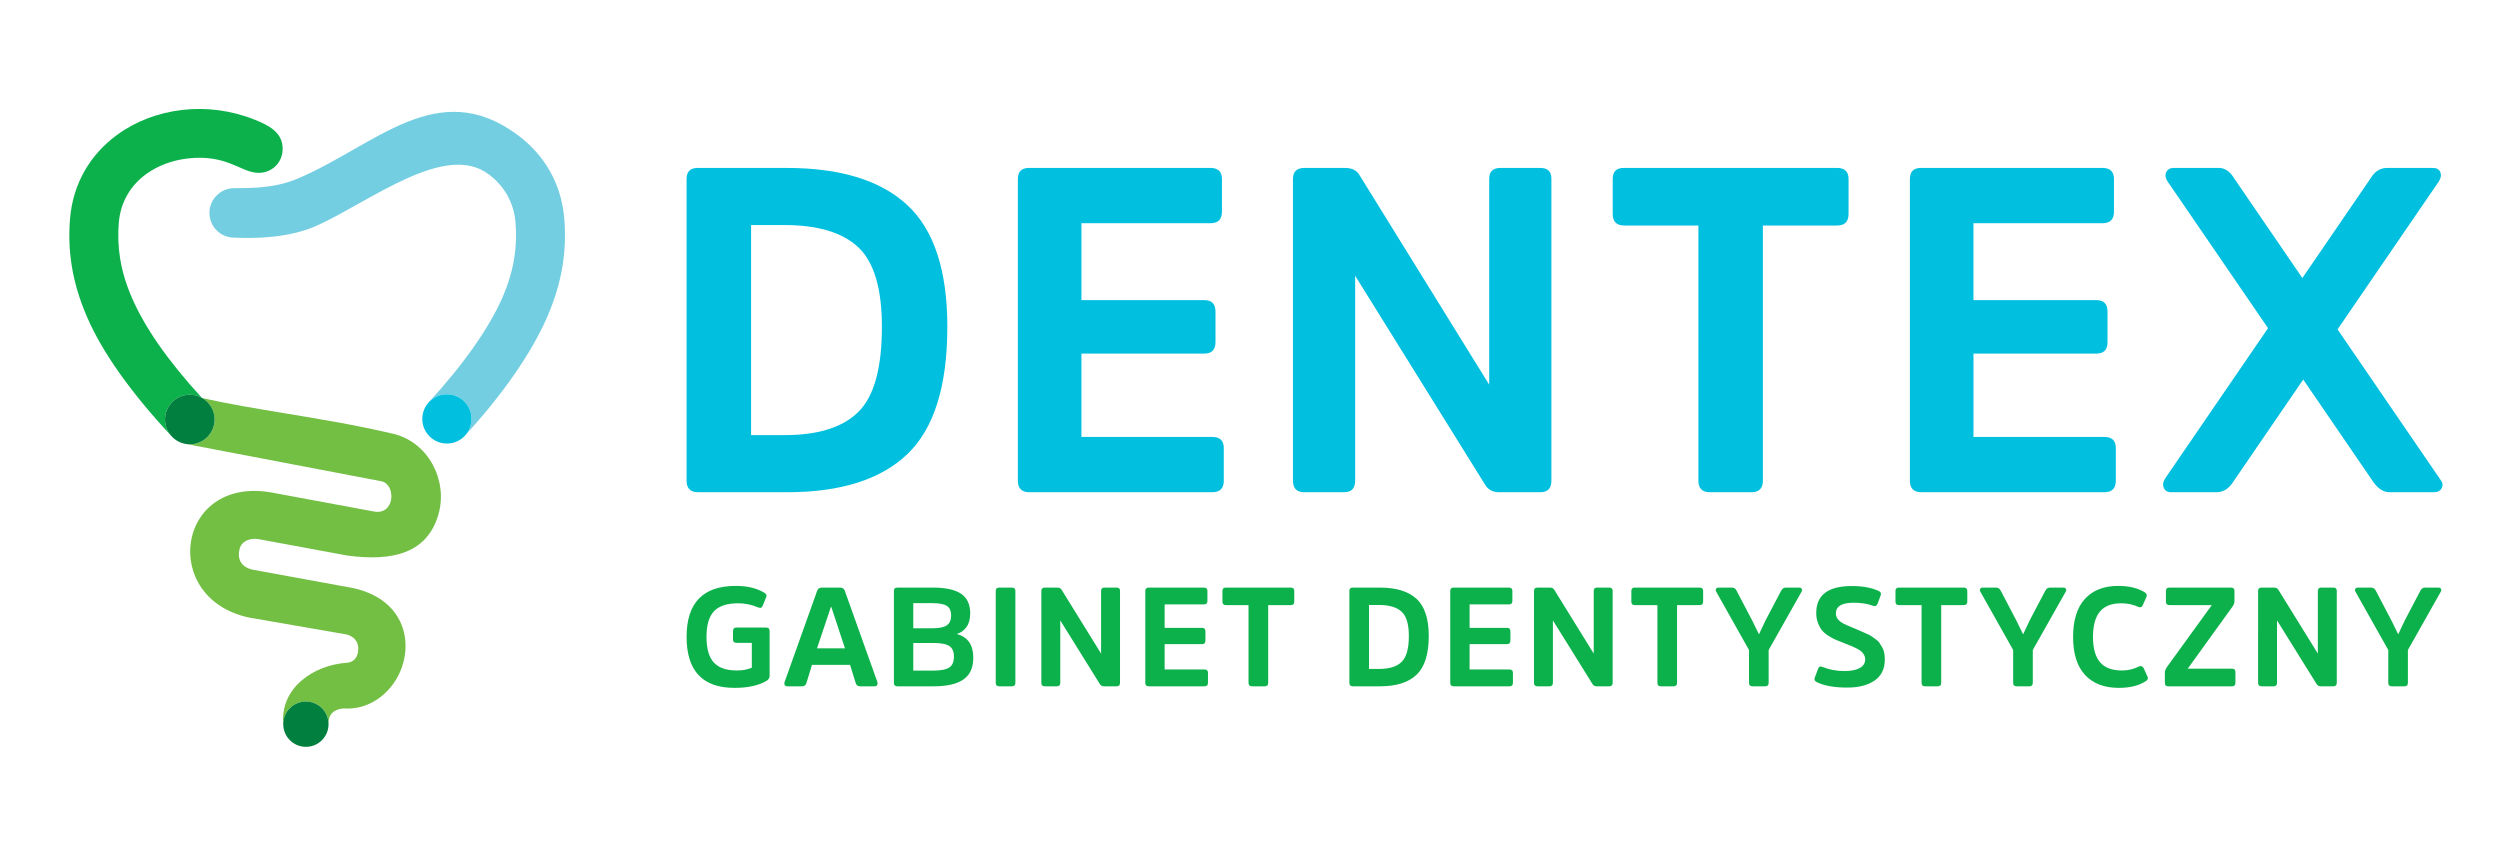
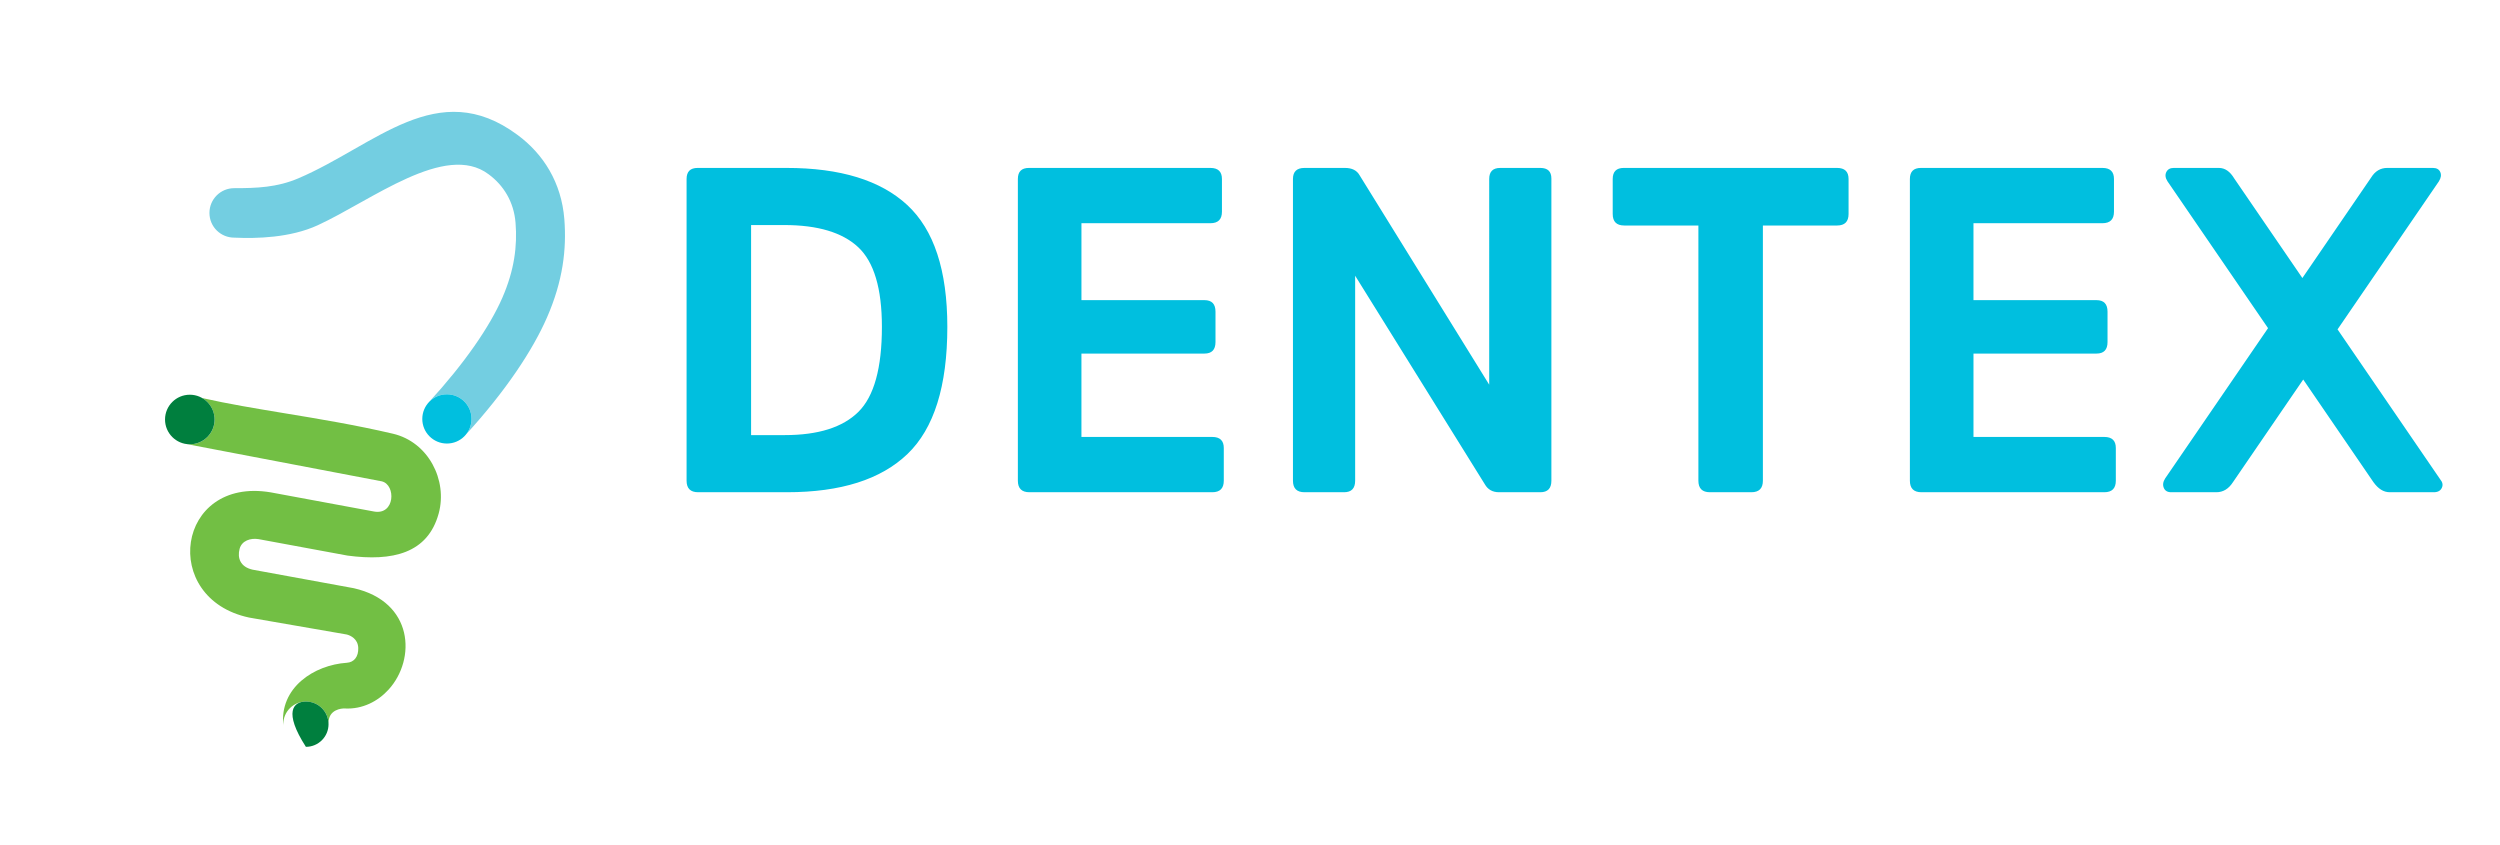
<svg xmlns="http://www.w3.org/2000/svg" version="1.1" id="Layer_1" x="0px" y="0px" width="355px" height="120px" viewBox="0 0 355 120" enable-background="new 0 0 355 120" xml:space="preserve">
-   <path fill="#0DB14B" d="M28.711,56.521l0.075,0.017l-0.014,0.019L28.711,56.521z M26.683,22.5c-2.217,0.251-4.303,1.025-5.983,2.259  c-2.12,1.559-3.598,3.909-3.836,6.917c-0.256,3.242,0.153,6.669,1.881,10.637c1.766,4.05,4.864,8.664,9.922,14.184  c-0.507-0.283-1.09-0.446-1.713-0.446c-1.943,0-3.52,1.577-3.52,3.52c0,0.877,0.323,1.68,0.854,2.297  c-5.93-6.38-9.795-11.958-11.897-16.785c-2.258-5.179-2.79-9.68-2.454-13.95c0.41-5.191,2.978-9.258,6.663-11.966  c2.663-1.957,5.911-3.177,9.322-3.563c3.359-0.379,6.903,0.052,10.225,1.385c1.908,0.766,3.991,1.743,3.991,4.129  c0,1.94-1.476,3.427-3.417,3.427C34.224,24.544,32.283,21.865,26.683,22.5z" />
  <path fill="#73CEE1" d="M69.373,24.74c2.122,1.56,3.6,3.908,3.835,6.916c0.258,3.241-0.151,6.67-1.881,10.637  c-1.767,4.055-5.326,9.252-10.394,14.78c0.637-0.666,1.535-1.082,2.528-1.082c1.932,0,3.498,1.566,3.498,3.496  c0,0.821-0.283,1.576-0.757,2.173c5.599-6.128,9.445-11.929,11.478-16.598c2.259-5.177,2.791-9.68,2.455-13.95  c-0.412-5.189-2.978-9.256-6.661-11.965c-11.337-8.403-20.176,1.521-31.12,6.179c-3.023,1.287-5.886,1.393-9.098,1.393  c-1.941,0-3.515,1.572-3.515,3.514c0,1.972,1.603,3.531,3.569,3.513c3.119,0.146,7.921,0.025,11.804-1.76  C52.742,28.483,63.242,20.136,69.373,24.74" />
  <path fill="#72BF44" d="M26.056,62.973l-0.005-0.001V62.97L26.056,62.973z M28.708,56.521c3.648,0.829,7.598,1.481,11.734,2.166  c4.881,0.805,10.018,1.654,15.348,2.898c5.046,1.177,7.791,6.609,6.504,11.326c-1.547,5.673-6.557,6.836-12.94,5.983l-12.628-2.335  c-1.146-0.191-2.396,0.214-2.703,1.376c-0.337,1.272,0.077,2.562,1.848,2.958l14.364,2.631c8.506,1.928,8.867,10.07,4.959,14.38  c-1.519,1.677-3.724,2.842-6.271,2.698c-0.374-0.021-2.329,0.122-2.271,2.13c-0.054-1.729-1.472-3.112-3.214-3.112  c-1.777,0-3.216,1.438-3.216,3.216c0,0.075,0.003,0.152,0.008,0.225c-0.578-5.43,4.378-8.639,9.021-8.949  c1.023-0.066,1.666-0.859,1.62-2.111c-0.047-1.277-1.083-1.763-1.637-1.903l-13.848-2.403c-12.729-2.69-10.363-20.021,3.027-17.786  l14.691,2.724c2.996,0.553,3.147-3.785,1.114-4.283l-27.688-5.285c0.14,0.018,0.283,0.026,0.427,0.026  c1.942,0,3.519-1.576,3.519-3.518C30.473,58.267,29.764,57.128,28.708,56.521z" />
-   <path fill-rule="evenodd" clip-rule="evenodd" fill="#007F3E" d="M43.437,99.618c1.775,0,3.215,1.441,3.215,3.217  c0,1.776-1.44,3.216-3.215,3.216c-1.777,0-3.216-1.439-3.216-3.216C40.22,101.06,41.66,99.618,43.437,99.618" />
+   <path fill-rule="evenodd" clip-rule="evenodd" fill="#007F3E" d="M43.437,99.618c1.775,0,3.215,1.441,3.215,3.217  c0,1.776-1.44,3.216-3.215,3.216C40.22,101.06,41.66,99.618,43.437,99.618" />
  <path fill-rule="evenodd" clip-rule="evenodd" fill="#007F3E" d="M26.954,56.05c1.942,0,3.519,1.577,3.519,3.52  c0,1.941-1.577,3.518-3.519,3.518c-1.944,0-3.52-1.576-3.52-3.518C23.434,57.627,25.01,56.05,26.954,56.05" />
  <path fill-rule="evenodd" clip-rule="evenodd" fill="#00BFDF" d="M63.462,55.992c1.931,0,3.496,1.565,3.496,3.496  c0,1.93-1.564,3.495-3.496,3.495c-1.931,0-3.497-1.565-3.497-3.495C59.966,57.557,61.532,55.992,63.462,55.992" />
  <path fill="#00BFDF" d="M327.057,53.893l-9.976,14.575c-0.609,0.949-1.396,1.429-2.355,1.429h-6.421  c-0.523,0-0.873-0.207-1.046-0.621c-0.175-0.415-0.11-0.862,0.196-1.342l14.608-21.335l-14.282-20.856  c-0.305-0.48-0.36-0.917-0.164-1.309c0.197-0.393,0.547-0.588,1.059-0.588h6.411c0.86,0,1.579,0.501,2.18,1.504l9.671,14.13  l9.758-14.261c0.566-0.916,1.329-1.373,2.289-1.373h6.486c0.524,0,0.872,0.195,1.048,0.588c0.175,0.392,0.109,0.828-0.197,1.319  l-14.39,21.02l14.575,21.291c0.349,0.415,0.426,0.817,0.229,1.221c-0.196,0.404-0.566,0.611-1.123,0.611h-6.279  c-0.862,0-1.625-0.479-2.312-1.439L327.057,53.893z M297.699,50.208h-17.465v11.838h18.577c1.092,0,1.636,0.523,1.636,1.57v4.645  c0,1.09-0.544,1.636-1.636,1.636h-25.971c-1.089,0-1.636-0.546-1.636-1.636V25.415c0-1.046,0.525-1.569,1.571-1.569h25.774  c1.091,0,1.636,0.523,1.636,1.569v4.645c0,1.09-0.545,1.636-1.636,1.636h-18.316V42.62h17.465c1.048,0,1.571,0.544,1.571,1.636  v4.317C299.271,49.663,298.747,50.208,297.699,50.208z M229.005,30.387v-4.972c0-1.046,0.524-1.569,1.57-1.569h30.286  c1.092,0,1.636,0.523,1.636,1.569v4.972c0,1.09-0.544,1.635-1.636,1.635H250.33v36.239c0,1.09-0.544,1.636-1.635,1.636h-5.889  c-1.089,0-1.634-0.546-1.634-1.636V32.021h-10.532C229.551,32.021,229.005,31.477,229.005,30.387z M220.297,25.35v42.911  c0,1.09-0.523,1.636-1.569,1.636h-5.866c-0.916,0-1.592-0.381-2.018-1.134l-18.413-29.61v29.108c0,1.09-0.523,1.636-1.571,1.636  h-5.624c-1.091,0-1.636-0.546-1.636-1.636V25.415c0-1.046,0.545-1.569,1.636-1.569h5.745c1.003,0,1.7,0.349,2.092,1.058  l18.394,29.72V25.415c0-1.046,0.523-1.569,1.57-1.569h5.691C219.773,23.846,220.297,24.347,220.297,25.35z M171.029,50.208h-17.465  v11.838h18.578c1.091,0,1.636,0.523,1.636,1.57v4.645c0,1.09-0.544,1.636-1.636,1.636h-25.97c-1.09,0-1.635-0.546-1.635-1.636  V25.415c0-1.046,0.523-1.569,1.57-1.569h25.774c1.089,0,1.635,0.523,1.635,1.569v4.645c0,1.09-0.546,1.636-1.635,1.636h-18.316  V42.62h17.465c1.047,0,1.57,0.544,1.57,1.636v4.317C172.6,49.663,172.077,50.208,171.029,50.208z M111.363,31.957h-4.709v29.828  h4.775c4.753,0,8.242-1.1,10.466-3.302c2.225-2.202,3.336-6.225,3.336-12.068c0-5.451-1.124-9.224-3.37-11.317  C119.617,33.003,116.117,31.957,111.363,31.957z M111.755,69.896H99.13c-1.09,0-1.636-0.546-1.636-1.636V25.415  c0-1.046,0.523-1.569,1.571-1.569h12.625c7.631,0,13.344,1.755,17.139,5.266c3.794,3.51,5.692,9.278,5.692,17.302  c0,8.417-1.887,14.434-5.659,18.053C125.089,68.087,119.388,69.896,111.755,69.896z" />
-   <path fill="#0DB14B" d="M341.922,92.299v4.661c0,0.332-0.159,0.497-0.479,0.497h-1.812c-0.332,0-0.498-0.165-0.498-0.497v-4.661  l-4.662-8.284c-0.079-0.146-0.084-0.278-0.02-0.398c0.066-0.12,0.186-0.179,0.359-0.179h1.902c0.292,0,0.51,0.149,0.656,0.444  l2.211,4.219l0.955,1.948l0.021,0.007l0.92-1.952l2.223-4.229c0.161-0.291,0.379-0.438,0.658-0.438h1.904  c0.174,0,0.292,0.059,0.359,0.179c0.066,0.12,0.06,0.252-0.021,0.398L341.922,92.299z M331.821,83.895V96.96  c0,0.332-0.158,0.497-0.478,0.497h-1.785c-0.28,0-0.485-0.116-0.615-0.345l-5.606-9.015v8.862c0,0.332-0.159,0.497-0.478,0.497  h-1.712c-0.334,0-0.499-0.165-0.499-0.497V83.915c0-0.319,0.165-0.478,0.499-0.478h1.749c0.305,0,0.518,0.106,0.637,0.321l5.6,9.049  v-8.893c0-0.319,0.16-0.478,0.478-0.478h1.733C331.663,83.438,331.821,83.59,331.821,83.895z M307.41,96.96v-1.451  c0-0.239,0.099-0.504,0.298-0.796l6.367-8.787h-6.036c-0.318,0-0.478-0.166-0.478-0.497v-1.514c0-0.319,0.159-0.478,0.478-0.478  h8.777c0.319,0,0.478,0.158,0.478,0.478v1.45c0,0.265-0.092,0.524-0.279,0.773l-6.356,8.81h6.293c0.319,0,0.478,0.159,0.478,0.478  v1.534c0,0.332-0.158,0.497-0.478,0.497h-9.063C307.568,97.457,307.41,97.292,307.41,96.96z M301.306,95.208  c0.903,0,1.714-0.194,2.43-0.578c0.307-0.12,0.531-0.027,0.678,0.278l0.558,1.234c0.094,0.227-0.008,0.426-0.298,0.598  c-0.958,0.625-2.226,0.937-3.805,0.937c-2.058,0-3.655-0.611-4.79-1.832c-1.134-1.222-1.702-3.021-1.702-5.397  s0.561-4.18,1.683-5.407c1.121-1.228,2.692-1.843,4.71-1.843c1.525,0,2.78,0.299,3.764,0.896c0.279,0.186,0.371,0.393,0.279,0.618  l-0.537,1.214c-0.121,0.306-0.347,0.385-0.679,0.239c-0.716-0.332-1.513-0.498-2.389-0.498c-1.354,0-2.36,0.393-3.019,1.175  c-0.657,0.784-0.985,1.985-0.985,3.605c0,1.619,0.336,2.818,1.007,3.595C298.879,94.819,299.912,95.208,301.306,95.208z   M288.657,92.299v4.661c0,0.332-0.16,0.497-0.478,0.497h-1.814c-0.329,0-0.497-0.165-0.497-0.497v-4.661l-4.66-8.284  c-0.079-0.146-0.086-0.278-0.02-0.398s0.188-0.179,0.358-0.179h1.903c0.292,0,0.51,0.149,0.656,0.444l2.211,4.219l0.955,1.948  l0.021,0.007l0.919-1.952l2.224-4.229c0.161-0.291,0.379-0.438,0.658-0.438h1.904c0.173,0,0.292,0.059,0.359,0.179  c0.066,0.12,0.06,0.252-0.021,0.398L288.657,92.299z M269.157,85.429v-1.514c0-0.319,0.16-0.478,0.478-0.478h9.222  c0.332,0,0.498,0.158,0.498,0.478v1.514c0,0.331-0.166,0.497-0.498,0.497h-3.206V96.96c0,0.332-0.166,0.497-0.498,0.497h-1.794  c-0.332,0-0.496-0.165-0.496-0.497V85.926h-3.208C269.322,85.926,269.157,85.76,269.157,85.429z M267.642,93.653  c0,1.328-0.484,2.324-1.453,2.988c-0.97,0.663-2.265,0.995-3.884,0.995c-1.845,0-3.286-0.259-4.323-0.776  c-0.292-0.146-0.391-0.346-0.297-0.598l0.478-1.274c0.104-0.319,0.305-0.418,0.597-0.299c0.956,0.398,2.013,0.598,3.167,0.598  c0.903,0,1.617-0.14,2.141-0.419c0.524-0.278,0.786-0.696,0.786-1.255c0-0.227-0.056-0.435-0.168-0.624  c-0.113-0.191-0.232-0.348-0.358-0.468c-0.127-0.119-0.343-0.259-0.647-0.418c-0.307-0.159-0.549-0.275-0.727-0.345  c-0.181-0.073-0.479-0.192-0.9-0.358c-0.541-0.216-0.97-0.389-1.278-0.512s-0.671-0.312-1.089-0.57  c-0.417-0.259-0.736-0.525-0.954-0.798c-0.221-0.271-0.413-0.62-0.579-1.045s-0.249-0.902-0.249-1.434  c0-2.55,1.687-3.824,5.059-3.824c1.527,0,2.795,0.232,3.803,0.697c0.294,0.146,0.394,0.346,0.3,0.598l-0.458,1.234  c-0.119,0.293-0.332,0.386-0.637,0.279c-0.758-0.292-1.674-0.438-2.748-0.438c-1.687,0-2.53,0.505-2.53,1.517  c0,0.598,0.379,1.089,1.133,1.475c0.237,0.122,0.75,0.344,1.532,0.666c0.426,0.183,0.694,0.303,0.81,0.353  c0.117,0.05,0.37,0.159,0.758,0.328c0.39,0.167,0.647,0.299,0.773,0.393c0.126,0.093,0.328,0.235,0.607,0.424  c0.278,0.192,0.471,0.376,0.581,0.548c0.106,0.173,0.232,0.382,0.379,0.624c0.146,0.246,0.245,0.512,0.297,0.796  C267.615,92.997,267.642,93.308,267.642,93.653z M251.149,92.299v4.661c0,0.332-0.159,0.497-0.479,0.497h-1.812  c-0.332,0-0.498-0.165-0.498-0.497v-4.661l-4.661-8.284c-0.08-0.146-0.087-0.278-0.021-0.398c0.067-0.12,0.186-0.179,0.359-0.179  h1.902c0.292,0,0.51,0.149,0.656,0.444l2.211,4.219l0.956,1.948l0.02,0.007l0.92-1.952l2.225-4.229  c0.159-0.291,0.377-0.438,0.656-0.438h1.906c0.172,0,0.292,0.059,0.357,0.179c0.066,0.12,0.06,0.252-0.02,0.398L251.149,92.299z   M231.65,85.429v-1.514c0-0.319,0.158-0.478,0.476-0.478h9.223c0.331,0,0.497,0.158,0.497,0.478v1.514  c0,0.331-0.166,0.497-0.497,0.497h-3.207V96.96c0,0.332-0.166,0.497-0.497,0.497h-1.793c-0.332,0-0.499-0.165-0.499-0.497V85.926  h-3.206C231.814,85.926,231.65,85.76,231.65,85.429z M228.999,83.895V96.96c0,0.332-0.16,0.497-0.479,0.497h-1.785  c-0.279,0-0.485-0.116-0.615-0.345l-5.606-9.015v8.862c0,0.332-0.158,0.497-0.478,0.497h-1.711c-0.332,0-0.498-0.165-0.498-0.497  V83.915c0-0.319,0.166-0.478,0.498-0.478h1.749c0.305,0,0.518,0.106,0.637,0.321l5.599,9.049v-8.893  c0-0.319,0.161-0.478,0.478-0.478h1.733C228.839,83.438,228.999,83.59,228.999,83.895z M213.999,91.463h-5.317v3.604h5.655  c0.333,0,0.499,0.159,0.499,0.479v1.414c0,0.332-0.166,0.497-0.499,0.497h-7.906c-0.331,0-0.497-0.165-0.497-0.497V83.915  c0-0.319,0.16-0.478,0.478-0.478h7.847c0.331,0,0.499,0.158,0.499,0.478v1.413c0,0.333-0.168,0.499-0.499,0.499h-5.576v3.326h5.317  c0.319,0,0.479,0.165,0.479,0.497v1.314C214.478,91.297,214.318,91.463,213.999,91.463z M195.833,85.906h-1.434v9.082h1.453  c1.448,0,2.511-0.335,3.187-1.006c0.679-0.671,1.018-1.896,1.018-3.675c0-1.659-0.343-2.809-1.026-3.444  C198.347,86.226,197.281,85.906,195.833,85.906z M195.954,97.457h-3.845c-0.332,0-0.498-0.165-0.498-0.497V83.915  c0-0.319,0.159-0.478,0.479-0.478h3.844c2.323,0,4.063,0.534,5.218,1.603c1.155,1.069,1.732,2.825,1.732,5.268  c0,2.562-0.575,4.396-1.722,5.497C200.013,96.906,198.276,97.457,195.954,97.457z M173.586,85.429v-1.514  c0-0.319,0.158-0.478,0.478-0.478h9.223c0.332,0,0.498,0.158,0.498,0.478v1.514c0,0.331-0.166,0.497-0.498,0.497h-3.206V96.96  c0,0.332-0.168,0.497-0.5,0.497h-1.792c-0.333,0-0.499-0.165-0.499-0.497V85.926h-3.207  C173.752,85.926,173.586,85.76,173.586,85.429z M170.697,91.463h-5.318v3.604h5.656c0.332,0,0.498,0.159,0.498,0.479v1.414  c0,0.332-0.166,0.497-0.498,0.497h-7.906c-0.332,0-0.499-0.165-0.499-0.497V83.915c0-0.319,0.161-0.478,0.478-0.478h7.847  c0.332,0,0.498,0.158,0.498,0.478v1.413c0,0.333-0.166,0.499-0.498,0.499h-5.576v3.326h5.318c0.317,0,0.476,0.165,0.476,0.497v1.314  C171.173,91.297,171.015,91.463,170.697,91.463z M159.043,83.895V96.96c0,0.332-0.16,0.497-0.478,0.497h-1.787  c-0.277,0-0.484-0.116-0.613-0.345l-5.606-9.015v8.862c0,0.332-0.16,0.497-0.479,0.497h-1.712c-0.332,0-0.498-0.165-0.498-0.497  V83.915c0-0.319,0.166-0.478,0.498-0.478h1.749c0.306,0,0.518,0.106,0.638,0.321l5.599,9.049v-8.893c0-0.319,0.16-0.478,0.479-0.478  h1.732C158.883,83.438,159.043,83.59,159.043,83.895z M141.396,96.96V83.915c0-0.319,0.159-0.478,0.478-0.478h1.812  c0.332,0,0.498,0.158,0.498,0.478V96.96c0,0.332-0.166,0.497-0.498,0.497h-1.812C141.555,97.457,141.396,97.292,141.396,96.96z   M129.683,95.227h2.769c1.114,0,1.896-0.146,2.34-0.438c0.444-0.291,0.667-0.809,0.667-1.553c0-0.703-0.215-1.201-0.647-1.494  c-0.431-0.292-1.192-0.438-2.28-0.438h-2.849V95.227z M132.59,97.457h-5.158c-0.332,0-0.498-0.165-0.498-0.497V83.915  c0-0.319,0.166-0.478,0.498-0.478h5.02c1.819,0,3.159,0.292,4.022,0.875c0.863,0.585,1.295,1.515,1.295,2.789  c0,0.81-0.18,1.46-0.538,1.951c-0.359,0.491-0.817,0.817-1.375,0.977c1.567,0.411,2.351,1.534,2.351,3.365  c0,1.421-0.468,2.453-1.404,3.097C135.867,97.136,134.462,97.457,132.59,97.457z M129.683,89.213h2.749  c0.956,0,1.633-0.144,2.031-0.429c0.398-0.286,0.598-0.753,0.598-1.403c0-0.624-0.199-1.07-0.598-1.336  c-0.397-0.265-1.088-0.397-2.07-0.397h-2.709V89.213z M116.731,83.438h2.54c0.328,0,0.551,0.129,0.667,0.388l4.644,13.005  c0.053,0.179,0.043,0.329-0.027,0.447c-0.066,0.12-0.188,0.18-0.358,0.18h-2.062c-0.312,0-0.518-0.146-0.617-0.438l-0.81-2.609  h-5.407l-0.8,2.609c-0.1,0.292-0.299,0.438-0.598,0.438h-2.075c-0.186,0-0.318-0.06-0.391-0.182  c-0.077-0.12-0.083-0.272-0.017-0.452l4.641-13.004C116.182,83.562,116.403,83.438,116.731,83.438z M116.018,92.061h3.964  l-1.932-5.875h-0.06L116.018,92.061z M104.584,89.112h4.203c0.332,0,0.498,0.166,0.498,0.499v6.372c0,0.279-0.146,0.512-0.438,0.697  c-1.115,0.664-2.629,0.996-4.541,0.996c-4.541,0-6.811-2.417-6.811-7.25c0-4.819,2.33-7.229,6.99-7.229  c1.62,0,2.962,0.319,4.023,0.957c0.306,0.158,0.406,0.365,0.3,0.617l-0.498,1.233c-0.12,0.306-0.346,0.387-0.678,0.24  c-0.916-0.386-1.845-0.578-2.788-0.578c-1.593,0-2.745,0.375-3.455,1.126c-0.71,0.75-1.066,1.962-1.066,3.634  c0,1.687,0.349,2.905,1.046,3.655c0.697,0.75,1.783,1.126,3.256,1.126c0.837,0,1.547-0.134,2.132-0.399v-3.525h-2.171  c-0.332,0-0.498-0.152-0.498-0.458v-1.214C104.087,89.278,104.252,89.112,104.584,89.112z" />
</svg>